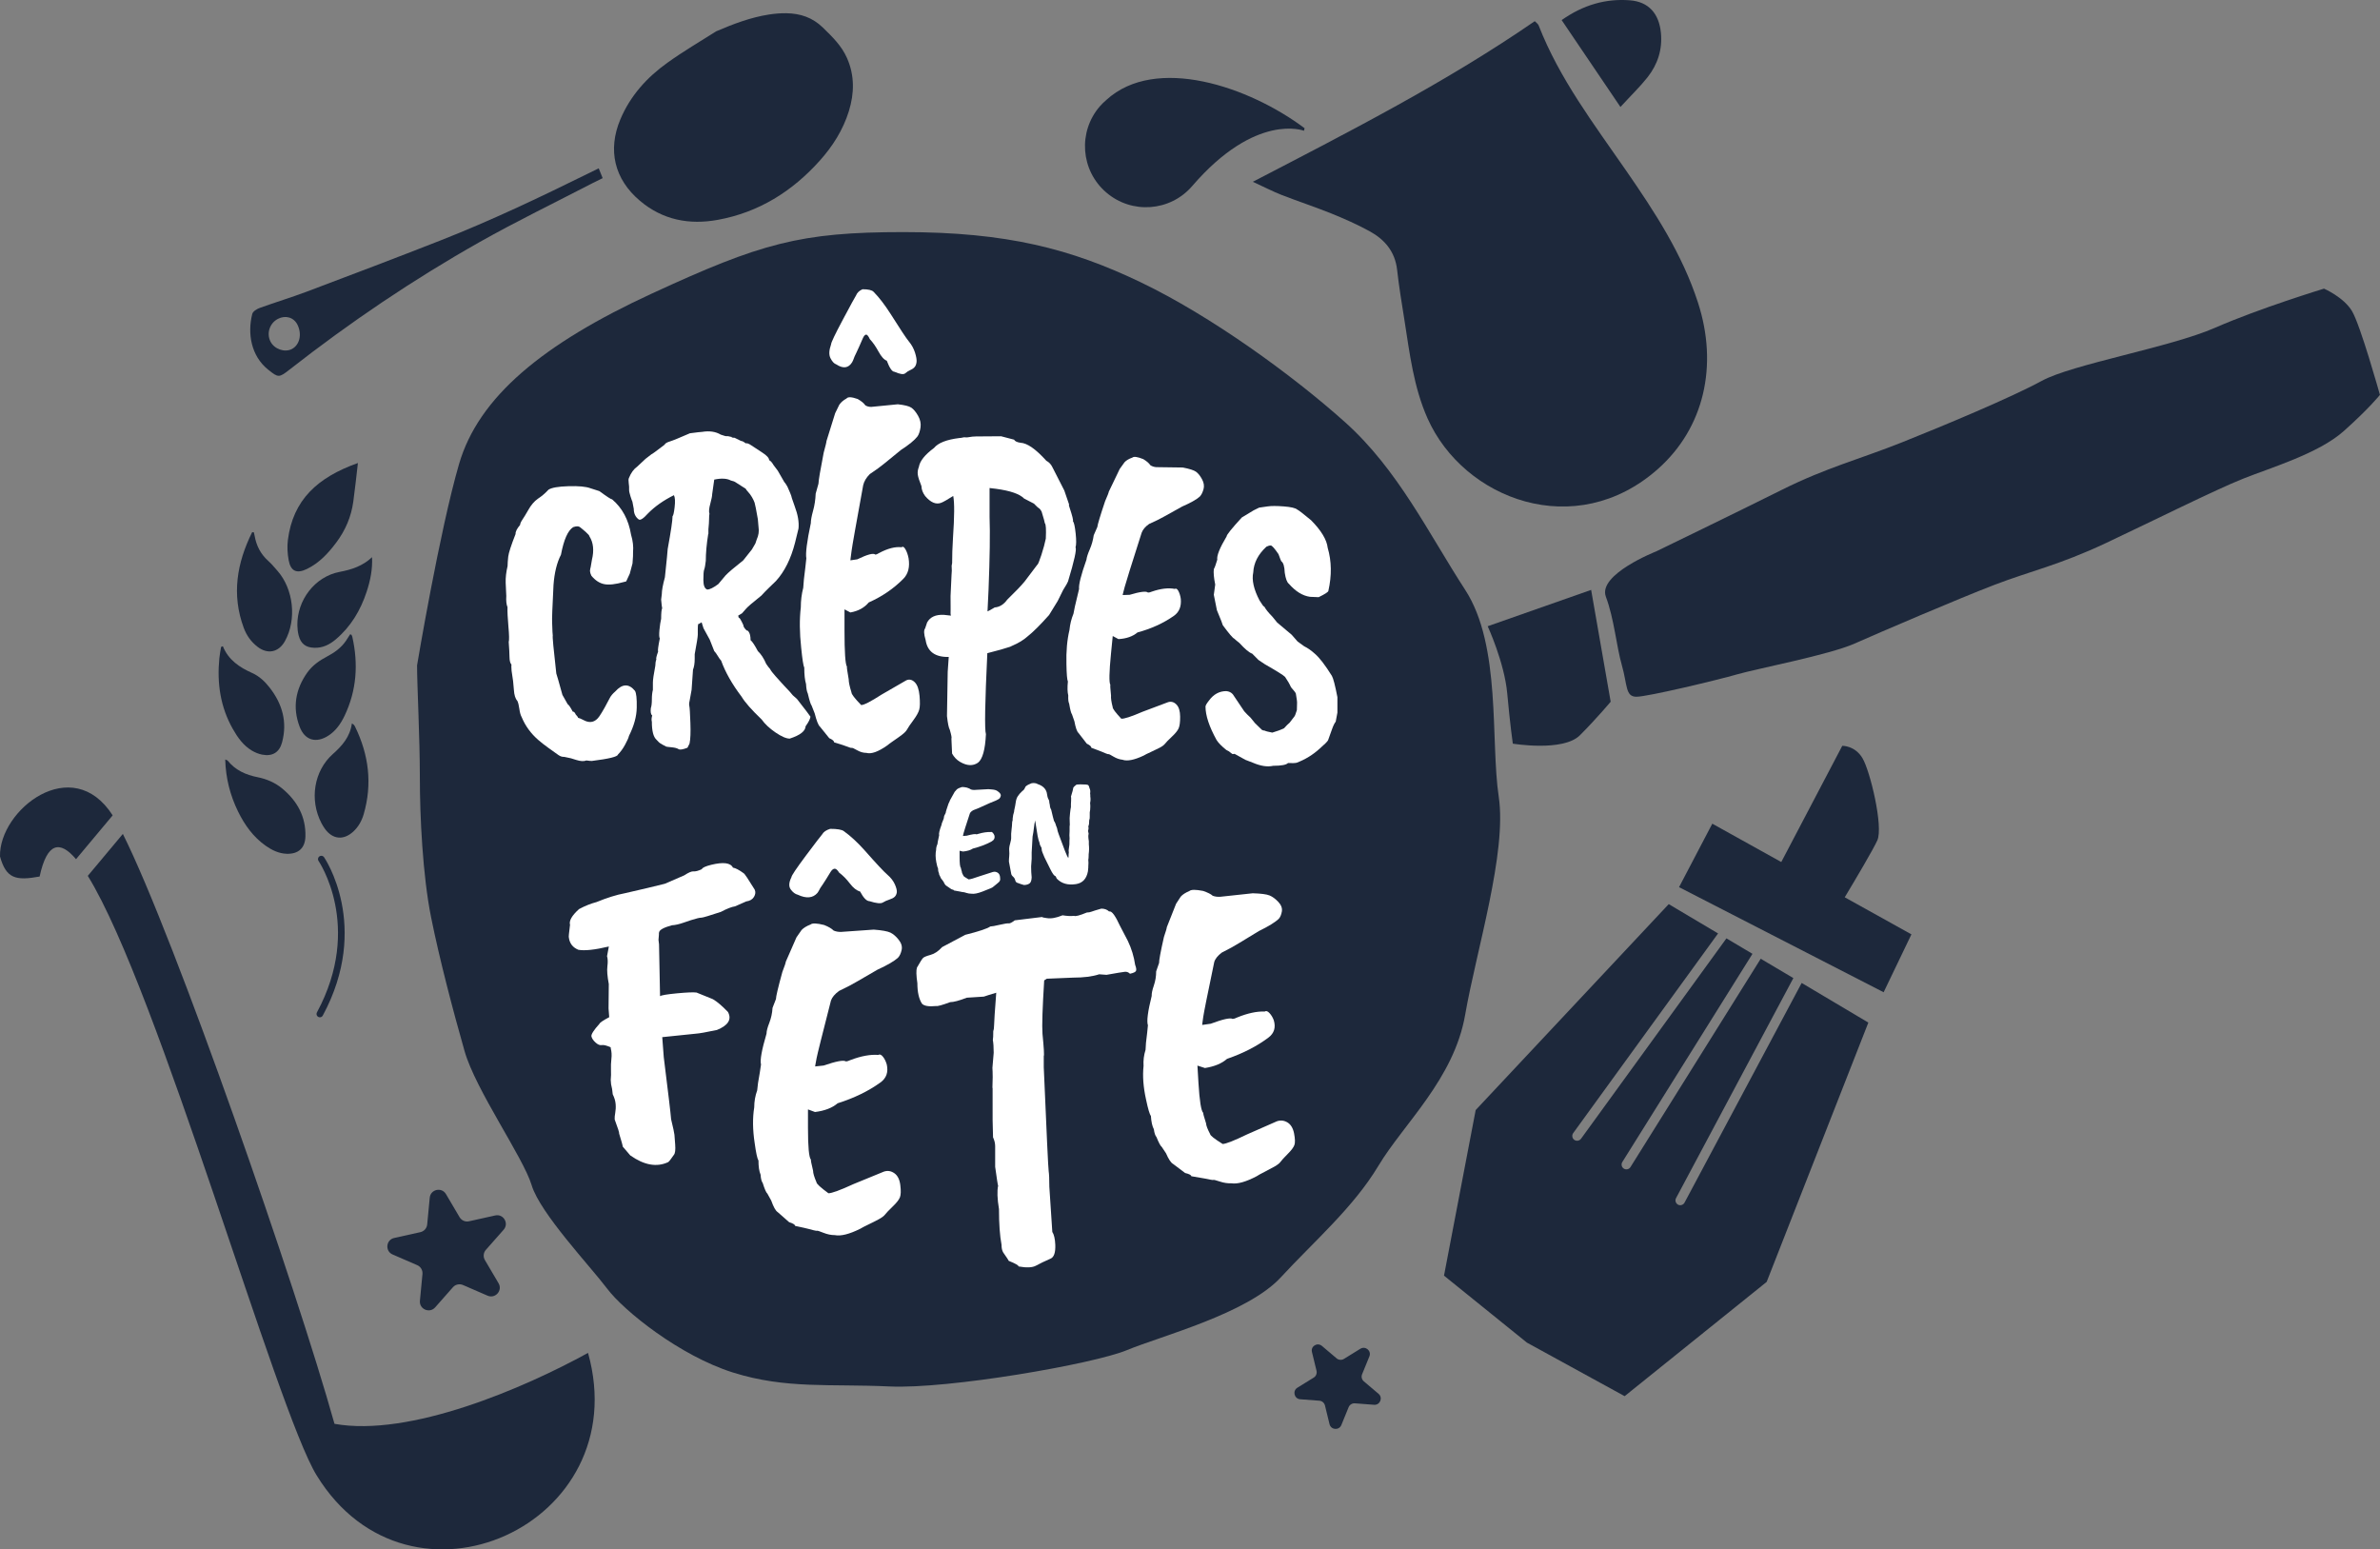
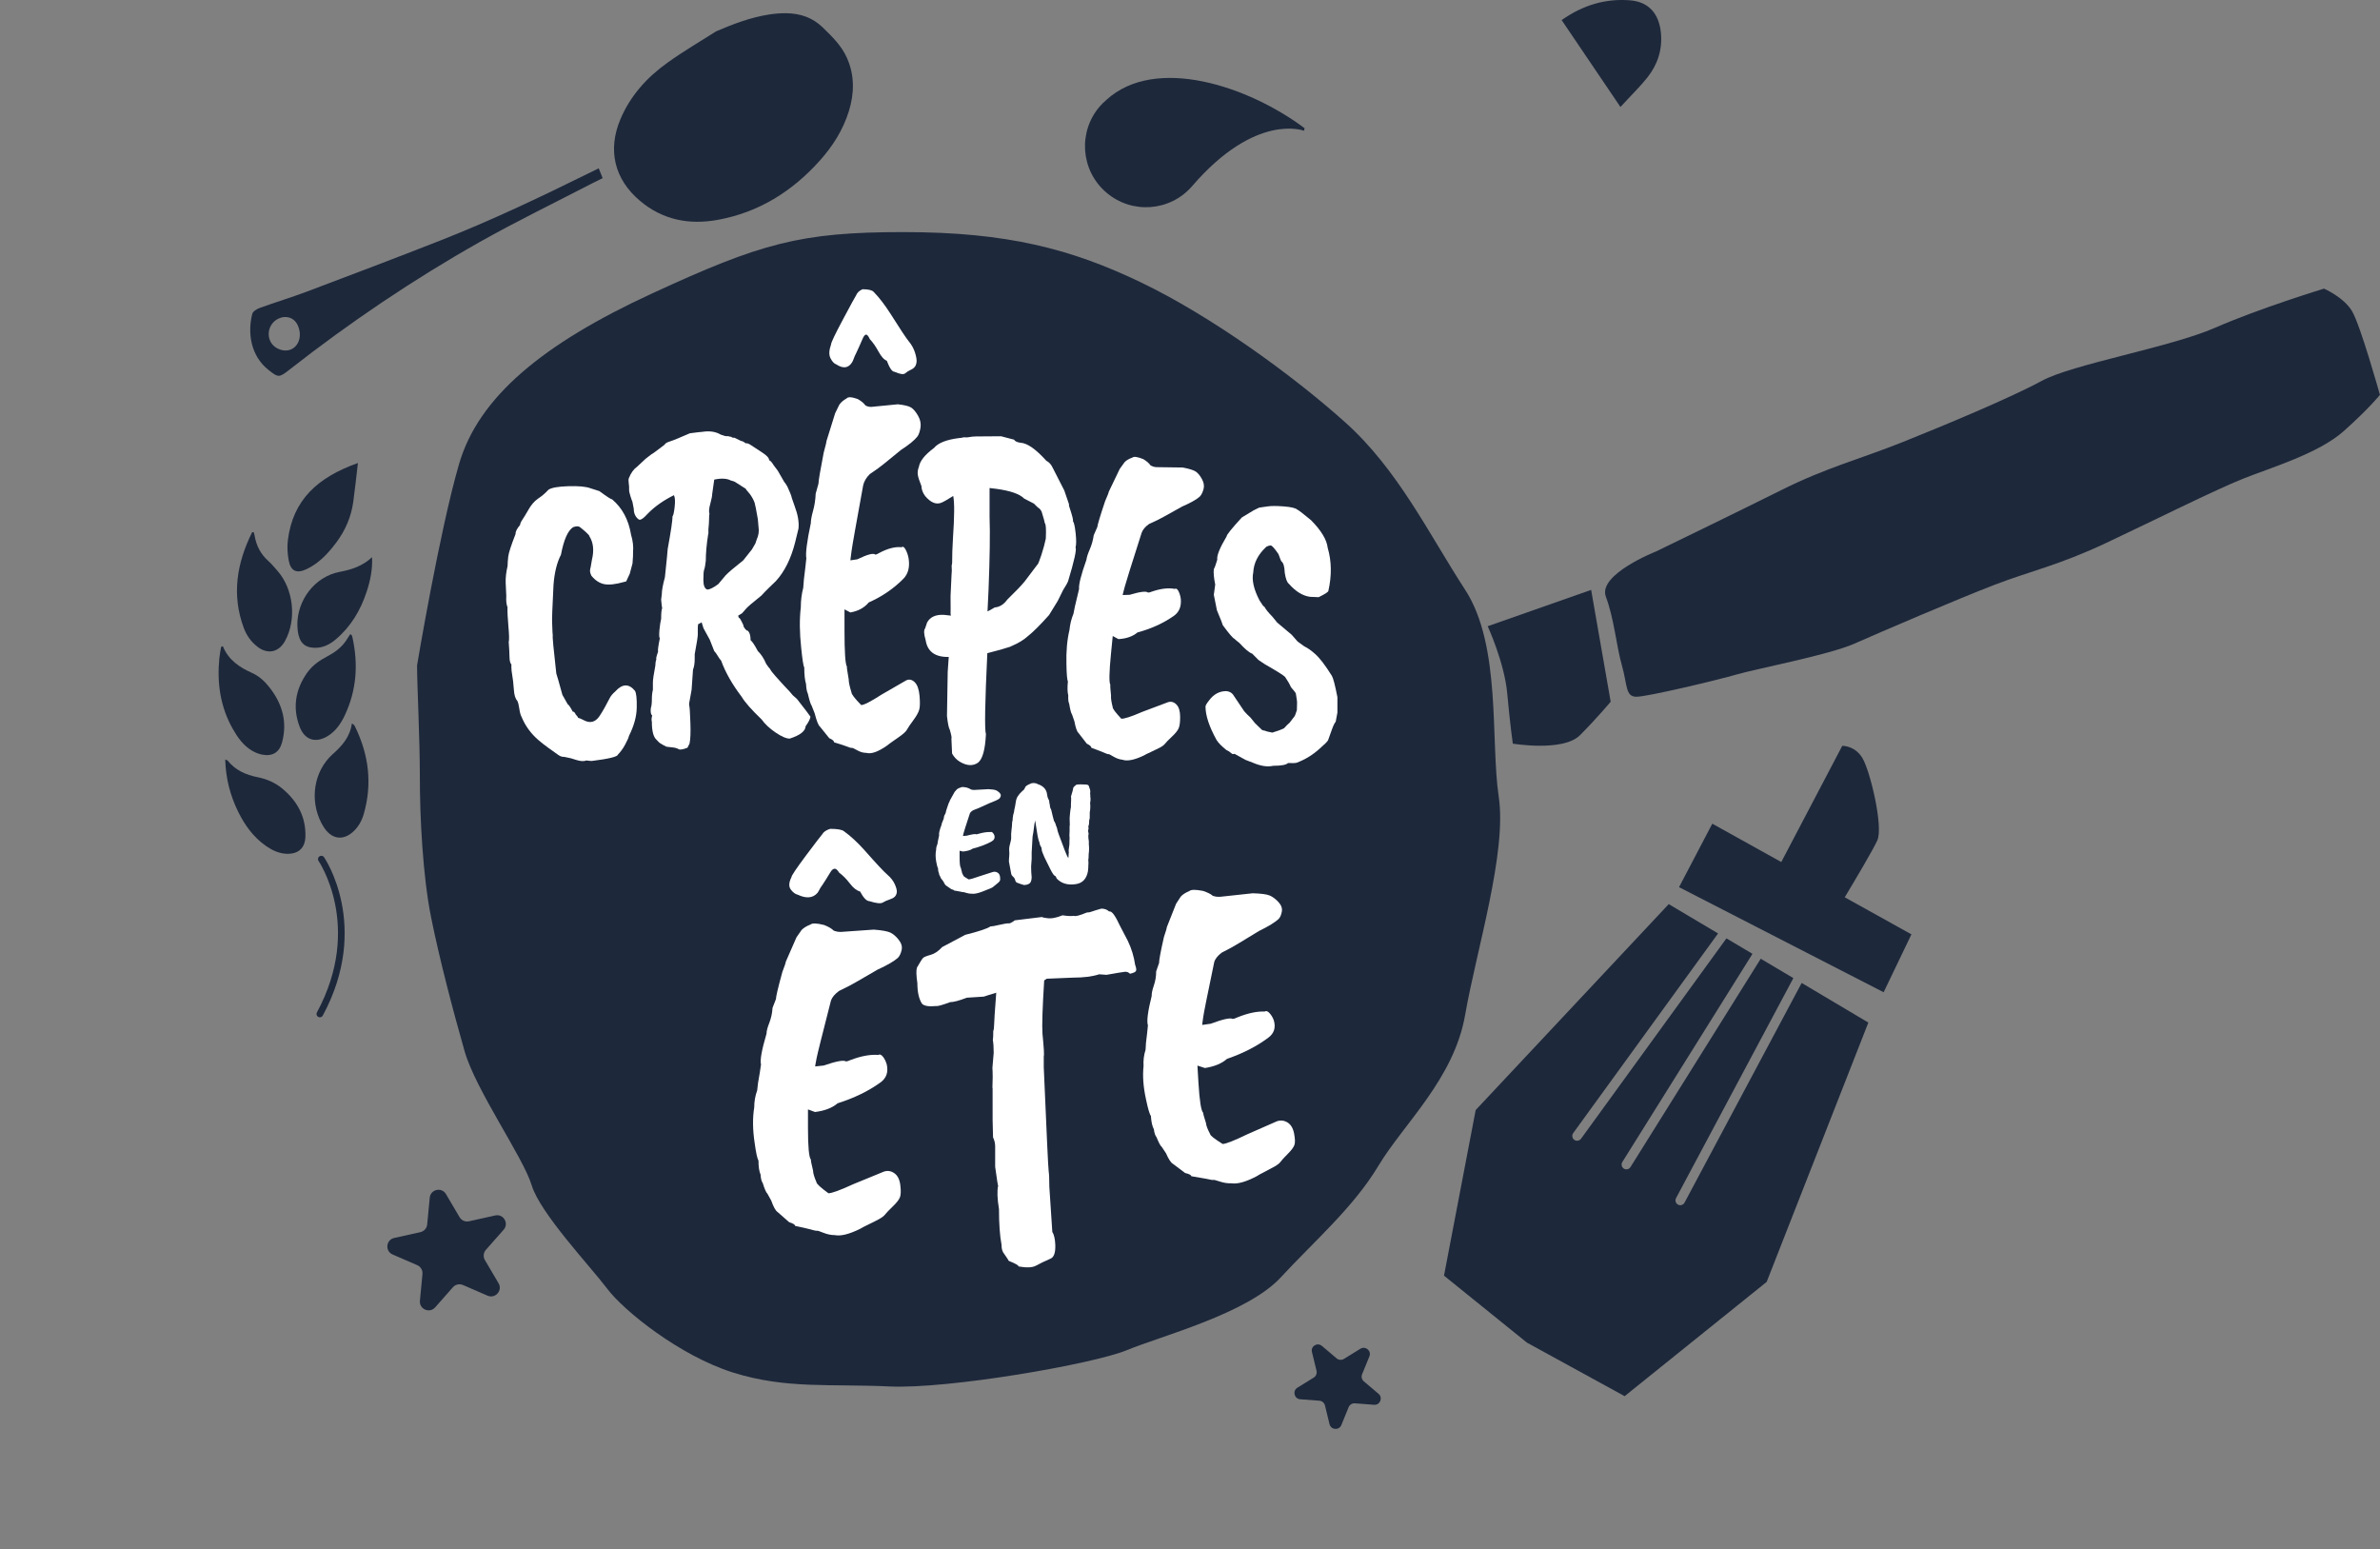
<svg xmlns="http://www.w3.org/2000/svg" version="1.1" id="logo" x="0px" y="0px" viewBox="0 0 392.27 255.35" style="enable-background:new 0 0 392.27 255.35;" xml:space="preserve">
  <rect x="0" y="0" width="392.27" height="255.35" fill="#808080" stroke="none" />
  <style type="text/css">
	.st0{fill:#1D283B;}
	.st1{fill:#FFFFFF;}
	.st2{fill:none;stroke:#1D283B;stroke-width:1.096;stroke-linecap:round;stroke-linejoin:round;stroke-miterlimit:10;}
	.st3{fill-rule:evenodd;clip-rule:evenodd;fill:#1D283B;}
</style>
  <g>
    <g>
      <path class="st0" d="M68.74,109.66c0,3.22,0.46,11.98,0.46,18.43c0,6.45,0.46,16.12,1.84,23.03c1.38,6.91,3.69,15.66,5.53,22.11    s9.67,17.5,11.06,22.11s9.67,13.36,12.44,17.04s11.98,11.06,20.73,13.82s16.12,1.84,25.8,2.3c9.67,0.46,33.63-3.69,39.15-5.99    c5.53-2.3,19.81-5.99,25.34-11.98c5.53-5.99,11.98-11.52,16.12-18.43c4.15-6.91,12.44-14.28,14.28-24.87    c1.84-10.59,6.91-26.72,5.53-35.93c-1.38-9.21,0.46-24.87-5.53-34.09c-5.99-9.21-11.06-19.81-19.81-27.64    c-8.75-7.83-22.11-17.5-33.63-23.03c-11.52-5.53-22.11-8.29-39.15-8.29s-23.49,1.84-41.46,10.13s-28.56,17.04-31.78,28.1    S68.74,109.66,68.74,109.66z" />
      <path class="st0" d="M245.2,103.21c0,0,2.76,5.99,3.22,11.06c0.46,5.07,0.92,8.29,0.92,8.29s8.29,1.38,11.06-1.38    c2.76-2.76,5.07-5.53,5.07-5.53l-3.22-18.43L245.2,103.21z" />
      <path class="st0" d="M272.96,90.88c0,0-9.66,3.79-8.28,7.47c1.38,3.69,1.72,8.09,2.64,11.31c0.92,3.22,0.55,5.17,2.39,5.17    s13.38-2.76,16.6-3.69s15.2-3.22,19.35-5.07c4.15-1.84,17.04-7.37,23.03-9.67s10.59-3.22,18.43-6.91    c7.83-3.69,17.96-8.75,22.57-10.59c4.61-1.84,12.44-4.15,16.58-7.83c4.15-3.69,5.99-5.99,5.99-5.99s-3.22-11.52-4.61-13.82    s-4.61-3.69-4.61-3.69s-10.59,3.22-17.96,6.45s-23.49,5.99-28.56,8.75c-5.07,2.76-16.12,7.37-23.03,10.13s-12.44,4.15-19.81,7.83    S272.96,90.88,272.96,90.88z" />
    </g>
    <g>
      <path class="st0" d="M118.04,5.16c2.85-1.22,5.68-2.3,8.73-2.77c0.94-0.14,1.89-0.23,2.84-0.21c2.29,0.04,4.3,0.69,6.02,2.37    c1.56,1.52,3.09,3,3.98,5.03c1.26,2.87,1.21,5.8,0.3,8.74c-0.96,3.09-2.65,5.76-4.79,8.15c-4.54,5.07-10.06,8.53-16.8,9.76    c-4.7,0.86-9.1,0.04-12.87-3.16c-4.18-3.54-5.33-8.32-3.21-13.38c1.65-3.93,4.41-6.97,7.82-9.39    C112.62,8.46,115.37,6.86,118.04,5.16z" />
      <path class="st0" d="M47.74,60.9c9.92-7.76,20.33-14.81,31.3-21c6.08-3.43,12.38-6.48,18.59-9.7c0.55-0.28,1.11-0.55,1.7-0.84    c-0.24-0.6-0.4-0.99-0.65-1.62c-0.74,0.36-1.25,0.61-1.75,0.86c-7.98,3.94-16.02,7.76-24.31,11.02    c-7.33,2.88-14.7,5.67-22.07,8.45c-2.55,0.96-5.17,1.75-7.74,2.68c-0.48,0.17-1.12,0.57-1.23,0.98c-0.82,3.2-0.21,6.92,2.6,9.18    C45.88,62.28,45.99,62.27,47.74,60.9z M44.57,56.27c-0.67-1.35-0.12-3.01,1.24-3.72c1.26-0.65,2.62-0.24,3.22,0.97    c0.77,1.56,0.37,3.32-0.92,4C46.92,58.14,45.2,57.54,44.57,56.27z" />
    </g>
    <g>
-       <path class="st0" d="M206.49,29.96c16.26-8.44,31.92-16.45,46.47-26.47c0.25,0.26,0.54,0.44,0.64,0.7    c3.44,8.83,9.14,16.29,14.46,23.99c4.69,6.79,9.21,13.69,11.8,21.69c3.37,10.38,1.01,20.67-6.6,27.42    c-13.58,12.05-32.02,5.02-37.97-8.33c-2.29-5.15-2.94-10.66-3.8-16.13c-0.44-2.79-0.91-5.57-1.22-8.37    c-0.34-3.01-2.06-5-4.55-6.36c-2.03-1.11-4.16-2.05-6.3-2.92c-2.71-1.09-5.49-2-8.21-3.06C209.81,31.57,208.49,30.88,206.49,29.96    z" />
      <path class="st0" d="M267.08,17.63c-3.4-5.03-6.48-9.58-9.69-14.32c3.55-2.5,7.25-3.57,11.25-3.26c3.12,0.24,4.8,2.22,5.11,5.35    c0.27,2.75-0.53,5.21-2.2,7.33C270.31,14.3,268.86,15.69,267.08,17.63z" />
    </g>
    <g>
      <path class="st0" d="M307.94,168.53L296.95,162l-19.31,36.21c-0.21,0.38-0.69,0.53-1.07,0.33c-0.38-0.21-0.53-0.69-0.33-1.07    l19.34-36.27l-5.38-3.19l-21.47,34.34c-0.23,0.37-0.72,0.48-1.09,0.25c-0.37-0.23-0.48-0.72-0.25-1.09l21.45-34.31l-4.29-2.55    l-23.97,33.03c-0.26,0.35-0.75,0.43-1.11,0.18c-0.35-0.26-0.43-0.75-0.18-1.11l23.88-32.91l-8.13-4.83l-31.82,33.94l-5.22,27.29    l13.67,11.04l16.1,8.82l23.41-18.83L307.94,168.53z" />
      <path class="st0" d="M304.05,147.88c1.71-2.85,4.66-7.81,5.37-9.38c1.02-2.25-1.19-11.48-2.46-13.57    c-1.27-2.09-3.32-2.01-3.32-2.01l-10.05,19.15l-11.37-6.32l-5.48,10.46l33.72,17.32l4.58-9.54L304.05,147.88z" />
    </g>
    <g>
      <path class="st1" d="M90.41,80.7c0.51-0.33,1.6-0.52,3.28-0.57c1.67-0.05,2.88,0.06,3.63,0.34l1.47,0.47    c1.25,0.92,1.95,1.37,2.1,1.36c1.67,1.41,2.71,3.35,3.12,5.82c0.31,1.03,0.41,1.99,0.33,2.86c0.02,0.29-0.01,0.91-0.09,1.88    l-0.45,1.69l-0.59,1.27c-0.22,0.07-0.36,0.1-0.39,0.1c-1.38,0.39-2.46,0.51-3.24,0.35c-0.78-0.16-1.48-0.62-2.11-1.39    c-0.14-0.28-0.21-0.54-0.23-0.78c0.02-0.24,0.06-0.46,0.12-0.66l0.2-1.17c0.38-1.56,0.24-2.85-0.4-3.86    c-0.01-0.14-0.22-0.39-0.63-0.75c-0.41-0.35-0.72-0.62-0.95-0.79c-0.22-0.17-0.59-0.17-1.11,0.01c-0.87,0.55-1.54,2.06-2.01,4.54    c-0.67,1.3-1.08,2.96-1.23,4.99c-0.19,3.62-0.26,5.66-0.23,6.14l0.06,1.58l0.05,0.64c-0.07,0.1,0.12,2.18,0.58,6.23    c0.06,0.24,0.16,0.56,0.3,0.99c0.15,0.52,0.39,1.36,0.71,2.54l0.86,1.52c0.2,0.13,0.48,0.54,0.84,1.23    c0.19-0.01,0.35,0.14,0.49,0.47c0.29,0.31,0.42,0.5,0.38,0.55c0.19,0.03,0.49,0.16,0.89,0.37c1.07,0.59,1.95,0.38,2.64-0.63    c0.24-0.35,0.54-0.84,0.89-1.47c0.35-0.63,0.62-1.13,0.8-1.5c0.18-0.37,0.49-0.74,0.92-1.11c1.16-1.29,2.25-1.32,3.25-0.1    c0.22,0.37,0.32,1.29,0.29,2.75c-0.02,1.47-0.45,3.02-1.28,4.67c-0.06,0.29-0.27,0.78-0.64,1.45c-0.37,0.68-0.77,1.22-1.19,1.64    c-0.05,0.34-1.47,0.69-4.27,1.04c-0.15,0.01-0.46-0.01-0.92-0.08c-0.41,0.17-0.97,0.14-1.69-0.09c-0.72-0.23-1.12-0.35-1.2-0.34    l-0.76-0.16c-0.3,0.02-0.62-0.07-0.94-0.29c-0.32-0.22-0.86-0.6-1.6-1.14c-0.75-0.54-1.32-0.99-1.73-1.35    c-1.22-1.06-2.14-2.31-2.74-3.76c-0.18-0.32-0.31-0.78-0.39-1.38c-0.08-0.59-0.19-1.03-0.33-1.31c-0.33-0.36-0.52-0.97-0.57-1.83    c-0.05-0.86-0.17-1.91-0.38-3.14c-0.04-0.57-0.05-0.91-0.02-1.01c-0.21-0.22-0.31-0.64-0.32-1.24c-0.01-0.6-0.05-1.42-0.13-2.48    c0.09-0.3,0.08-1.15-0.05-2.55c-0.12-1.41-0.18-2.47-0.15-3.19c-0.18-0.42-0.25-1.04-0.2-1.86l-0.1-2.15    c-0.03-0.86,0.08-1.78,0.31-2.76c0.01-0.43,0.04-0.95,0.11-1.56c0.07-0.61,0.47-1.85,1.21-3.73c-0.03-0.38,0.22-0.88,0.75-1.5    c-0.01-0.19,0.12-0.49,0.39-0.89c0.27-0.4,0.58-0.91,0.92-1.51c0.47-0.85,1.01-1.49,1.63-1.92C89.31,81.77,89.88,81.27,90.41,80.7    z" />
      <path class="st1" d="M115.64,102.56c-0.3,0.2-0.49,0.3-0.57,0.3c-0.04,0.15-0.06,0.43-0.06,0.83v0.9c0,0.35-0.17,1.43-0.51,3.23    v0.75c0,0.75-0.1,1.35-0.28,1.8l-0.23,3.31l-0.34,1.88c-0.08,0.3-0.09,0.58-0.03,0.83c0.06,0.25,0.11,1.16,0.17,2.74    c0.06,1.58,0.01,2.72-0.14,3.42l-0.34,0.68c-0.76,0.3-1.26,0.38-1.48,0.23c-0.23-0.15-0.61-0.25-1.14-0.3    c-0.53-0.05-0.83-0.09-0.88-0.11c-0.06-0.03-0.25-0.13-0.57-0.3c-0.32-0.18-0.53-0.31-0.63-0.41c-0.1-0.1-0.24-0.25-0.43-0.45    c-0.49-0.45-0.74-1.43-0.74-2.93c-0.08-0.3-0.06-0.65,0.06-1.05c-0.23-0.15-0.3-0.55-0.23-1.2c0.11-0.3,0.17-0.78,0.17-1.43    c0-0.65,0.06-1.18,0.17-1.58v-1.2c0-0.45,0.13-1.38,0.4-2.78c0-0.4,0.06-0.75,0.17-1.05c-0.08-0.1,0.02-0.53,0.29-1.28    c-0.08-0.15,0.02-0.88,0.28-2.18c-0.11-0.15-0.13-0.61-0.06-1.39c0.08-0.78,0.17-1.39,0.28-1.84c0-0.95,0.06-1.53,0.17-1.73    c-0.04-0.15-0.1-0.63-0.17-1.43l0.11-0.9c0-0.6,0.17-1.53,0.51-2.78c0.3-2.86,0.46-4.41,0.46-4.66c0.53-2.91,0.8-4.71,0.8-5.41    c0.11-0.05,0.23-0.54,0.34-1.47c0.11-0.93,0.08-1.59-0.11-1.99c-1.71,0.85-3.14,1.85-4.28,3.01c-0.76,0.85-1.27,1.18-1.54,0.98    c-0.53-0.4-0.8-0.98-0.8-1.73l-0.23-1.2c-0.04-0.05-0.14-0.34-0.31-0.86c-0.17-0.53-0.25-0.91-0.23-1.16    c0.02-0.25,0-0.59-0.06-1.01c-0.06-0.42-0.05-0.71,0.03-0.86c0.34-0.85,0.8-1.48,1.37-1.88l1.37-1.28l0.97-0.75    c0.08,0,0.8-0.53,2.17-1.58c0.08-0.2,0.36-0.38,0.86-0.53c0.49-0.15,1.6-0.6,3.31-1.35c1.14-0.15,1.81-0.23,2-0.23    c1.22-0.2,2.24-0.05,3.08,0.45c0.57,0.2,0.9,0.29,1,0.26c0.09-0.02,0.23-0.01,0.4,0.04c0.17,0.05,0.29,0.07,0.37,0.07    c0,0.1,0.17,0.15,0.51,0.15l1.08,0.53c0.19,0,0.44,0.13,0.74,0.38c0.23-0.05,0.54,0.06,0.94,0.34c0.4,0.28,0.99,0.66,1.77,1.16    c0.78,0.5,1.17,0.93,1.17,1.28c0.23,0.1,0.48,0.38,0.74,0.83l0.68,0.9l1.08,1.88c0.08,0.05,0.25,0.3,0.51,0.75    c0.38,0.85,0.59,1.35,0.63,1.5c0.04,0.15,0.08,0.29,0.11,0.41c0.04,0.13,0.19,0.56,0.46,1.32c0.53,1.4,0.74,2.63,0.63,3.68    c0,0.05-0.19,0.83-0.57,2.33c-0.68,2.66-1.73,4.76-3.14,6.31c-0.3,0.3-0.7,0.69-1.2,1.16c-0.49,0.48-0.89,0.89-1.2,1.24    c-1.45,1.15-2.29,1.88-2.54,2.18c-0.25,0.3-0.47,0.55-0.66,0.75l-0.63,0.38l0.11,0.45c0-0.2,0.1-0.11,0.31,0.26    c0.21,0.38,0.35,0.66,0.43,0.86c0,0.25,0.19,0.55,0.57,0.9c0.08-0.05,0.17,0,0.28,0.15c0.23,0.3,0.34,0.78,0.34,1.43    c0.27,0.2,0.67,0.8,1.2,1.8c0.53,0.5,0.99,1.2,1.37,2.1c0.27,0.4,0.48,0.68,0.63,0.83c0.15,0.3,0.46,0.7,0.91,1.2    c0.46,0.5,0.76,0.84,0.91,1.01c0.15,0.18,0.32,0.36,0.51,0.56c0.68,0.7,1.16,1.23,1.43,1.58l0.68,0.6    c1.41,1.8,2.15,2.78,2.23,2.93c-0.04,0.35-0.3,0.88-0.8,1.58c-0.04,0.8-0.91,1.48-2.62,2.03c-0.57,0-1.35-0.34-2.34-1.01    c-0.99-0.68-1.75-1.39-2.28-2.14c-1.67-1.6-2.78-2.86-3.31-3.76c-1.56-2.05-2.68-4.03-3.37-5.94c-0.15-0.15-0.33-0.4-0.54-0.75    c-0.21-0.35-0.41-0.63-0.6-0.83l-0.74-1.88l-1.03-1.88L115.64,102.56z M116.73,87.99c-0.27,1.7-0.4,3.18-0.4,4.43    c-0.08,0.7-0.16,1.18-0.26,1.43c-0.1,0.25-0.14,0.83-0.14,1.73c0,0.9,0.21,1.43,0.63,1.58c0.42,0,1.03-0.3,1.83-0.9l1.2-1.43    c0.42-0.45,1.39-1.28,2.91-2.48l1.43-1.8l0.57-0.98l0.23-0.68c0.3-0.65,0.4-1.33,0.29-2.03l-0.11-1.28    c-0.27-1.55-0.45-2.47-0.54-2.74c-0.1-0.28-0.24-0.58-0.43-0.9c-0.19-0.33-0.4-0.61-0.63-0.86c-0.23-0.25-0.36-0.42-0.4-0.53    l-1.77-1.13c-0.04-0.05-0.27-0.12-0.68-0.23c-0.65-0.35-1.56-0.4-2.74-0.15l-0.34,2.4c0,0.3-0.11,0.83-0.31,1.58    c-0.21,0.75-0.26,1.3-0.14,1.65c-0.04,0.15-0.06,0.44-0.06,0.86c0,0.43-0.04,0.99-0.11,1.69V87.99z" />
      <path class="st1" d="M139.19,100.43v3.46c0,3.58,0.13,5.57,0.4,5.98c-0.04,0.06,0.06,0.75,0.29,2.08c0,0.46,0.15,1.18,0.46,2.17    c0,0.29,0.53,0.98,1.6,2.08c0.46,0,1.58-0.58,3.37-1.73l4.05-2.34c0.49-0.23,0.96-0.13,1.4,0.3c0.44,0.43,0.7,1.18,0.8,2.25    c0.09,1.07,0.08,1.83-0.06,2.3c-0.13,0.46-0.46,1.04-0.97,1.73c-0.51,0.69-0.85,1.18-1,1.47c-0.15,0.29-0.44,0.59-0.86,0.91    c-0.42,0.32-0.88,0.65-1.4,1c-0.51,0.35-0.87,0.61-1.06,0.78c-1.48,1.04-2.62,1.44-3.42,1.21c-0.49,0-1-0.14-1.51-0.43    c-0.51-0.29-0.8-0.42-0.86-0.39c-0.06,0.03-0.21,0-0.46-0.09c-0.25-0.09-0.49-0.17-0.71-0.26c-0.23-0.09-0.82-0.27-1.77-0.56    c0-0.23-0.27-0.46-0.8-0.69l-1.54-1.91c-0.27-0.23-0.55-0.95-0.86-2.17l-0.51-1.3c-0.15-0.17-0.36-0.84-0.63-1.99    c-0.15-0.29-0.25-0.81-0.29-1.56c-0.19-0.64-0.29-1.53-0.29-2.69c-0.15-0.29-0.32-1.39-0.51-3.29c-0.27-2.48-0.29-4.71-0.06-6.67    c0-1.1,0.13-2.17,0.4-3.21c0.04-0.46,0.08-0.92,0.11-1.39c0.19-1.5,0.32-2.66,0.4-3.46c-0.15-0.81,0.09-2.74,0.74-5.8    c0-0.46,0.12-1.14,0.37-2.04c0.25-0.89,0.39-1.83,0.43-2.82l0.46-1.65c0-0.46,0.29-2.17,0.86-5.11c0.3-1.1,0.46-1.73,0.46-1.91    l1.43-4.59l0.68-1.39c0.27-0.4,0.67-0.75,1.2-1.04c0.23-0.29,0.84-0.26,1.83,0.09c0.61,0.35,1.03,0.69,1.26,1.04    c0.27,0.17,0.59,0.26,0.97,0.26l4.39-0.43c1.1,0.12,1.84,0.3,2.23,0.56c0.38,0.26,0.75,0.71,1.11,1.34    c0.36,0.64,0.49,1.27,0.4,1.91c-0.1,0.64-0.26,1.13-0.49,1.47c-0.49,0.64-1.41,1.39-2.74,2.25c-2.32,1.91-3.58,2.92-3.77,3.03    l-1.37,0.95c-0.57,0.58-0.93,1.18-1.08,1.82c-1.18,6.47-1.82,10.06-1.91,10.79c-0.1,0.72-0.15,1.16-0.17,1.3    c-0.02,0.14-0.03,0.25-0.03,0.3l1.14-0.17c1.67-0.81,2.66-1.07,2.97-0.78c0.15,0,0.36-0.09,0.63-0.26    c1.41-0.75,2.64-1.07,3.71-0.95c0.19-0.17,0.4-0.06,0.63,0.35c0.23,0.4,0.4,0.9,0.51,1.47c0.23,1.44-0.06,2.57-0.86,3.38    c-1.6,1.62-3.5,2.92-5.71,3.9c-0.72,0.87-1.73,1.42-3.02,1.65L139.19,100.43z M142.16,47.67c0.95,0,1.56,0.14,1.83,0.43    c0.91,0.92,1.84,2.14,2.8,3.64c1.56,2.48,2.57,4,3.02,4.55c0.46,0.55,0.79,1.16,1,1.82c0.21,0.66,0.29,1.17,0.26,1.52    c-0.04,0.35-0.13,0.62-0.29,0.82c-0.15,0.2-0.39,0.38-0.71,0.52c-0.32,0.14-0.62,0.33-0.88,0.56c-0.27,0.23-0.86,0.14-1.77-0.26    c-0.38,0-0.8-0.61-1.26-1.82c-0.46-0.17-0.91-0.68-1.37-1.52c-0.46-0.84-0.93-1.52-1.43-2.04c-0.23-0.52-0.44-0.76-0.63-0.74    c-0.19,0.03-0.37,0.25-0.54,0.65c-0.17,0.4-0.36,0.84-0.57,1.3c-0.21,0.46-0.36,0.79-0.46,1c-0.1,0.2-0.2,0.42-0.31,0.65    c-0.19,0.52-0.32,0.84-0.4,0.95c-0.61,0.98-1.48,1.1-2.62,0.35c-0.34-0.11-0.66-0.45-0.94-1c-0.29-0.55-0.26-1.31,0.09-2.3    c0-0.29,0.65-1.65,1.94-4.07c1.29-2.43,2.02-3.75,2.17-3.98C141.26,48.25,141.63,47.9,142.16,47.67z" />
      <path class="st1" d="M162.73,107.65c-0.39,8.17-0.47,12.62-0.23,13.35c-0.12,2.55-0.56,4.12-1.31,4.7    c-0.83,0.57-1.82,0.53-2.96-0.14c-0.56-0.33-0.99-0.79-1.31-1.37l-0.11-2.46c0.08-0.1-0.01-0.59-0.27-1.47    c-0.18-0.32-0.33-1.06-0.46-2.25l0.12-7.29l0.17-2.45c-2.25,0.05-3.52-0.88-3.81-2.79c-0.3-0.99-0.32-1.63-0.08-1.92l0.33-0.98    c0.5-0.9,1.41-1.31,2.74-1.25l1.19,0.13c-0.07-0.11-0.09-0.47-0.06-1.08l-0.01-2.15l0.16-3.45c0.06-0.46,0.06-0.97,0.02-1.53    l0.08-0.46l0.03-1.92l0.11-2.22c0.24-3.52,0.26-5.82,0.04-6.91c-0.98,0.62-1.65,1-2,1.13c-0.85,0.32-1.73-0.06-2.63-1.12    c-0.39-0.53-0.6-1.08-0.61-1.64c-0.34-0.83-0.54-1.46-0.6-1.87c-0.06-0.41,0-0.84,0.18-1.3c0.16-0.96,0.99-2,2.49-3.11    c0.69-0.84,2.08-1.38,4.19-1.64c0.11,0.01,0.36-0.03,0.75-0.12l0.51,0.02c0.69-0.12,1.19-0.17,1.49-0.16L165,71.9l2.14,0.56    c0.14,0.26,0.49,0.43,1.06,0.51c1.1,0.05,2.52,1.04,4.26,2.97c0.45,0.23,0.79,0.6,1.03,1.12l1.93,3.78c0.43,1.3,0.7,2.08,0.8,2.34    c-0.08,0-0.05,0.18,0.09,0.54c0.43,1.3,0.61,2.02,0.53,2.17c0.18,0.21,0.33,0.89,0.45,2.02c0.12,1.13,0.11,1.9-0.02,2.3    c0.21,0.32-0.2,2.19-1.24,5.62c-0.05,0.15-0.31,0.63-0.81,1.42l-0.89,1.8l-1.42,2.31c-1.49,1.67-2.67,2.84-3.54,3.52    c-0.64,0.58-1.5,1.11-2.59,1.57c-0.08,0.05-0.18,0.09-0.29,0.14C165.68,106.87,164.43,107.22,162.73,107.65z M163.95,100.11    c0.8-0.06,1.49-0.49,2.06-1.28c1.36-1.32,2.32-2.32,2.88-3.01l2.07-2.74c0.12-0.04,0.34-0.58,0.68-1.62    c0.33-1.03,0.58-1.93,0.73-2.69c0.07-1.53,0.02-2.38-0.16-2.54c0-0.1-0.17-0.75-0.54-1.94l-0.27-0.4    c-0.26-0.17-0.59-0.46-0.99-0.89l-1.62-0.84c-0.73-0.75-2.26-1.28-4.61-1.6c-0.64-0.08-1-0.12-1.08-0.13l0,4.76    c0.1,2.67,0.04,6.68-0.17,12.05l-0.17,3.52C162.93,100.7,163.32,100.49,163.95,100.11z" />
      <path class="st1" d="M183.4,104.82l-0.29,2.94c-0.3,3.03-0.33,4.74-0.1,5.1c-0.04,0.05-0.01,0.64,0.11,1.79    c-0.04,0.39,0.05,1.02,0.27,1.88c-0.02,0.25,0.45,0.88,1.42,1.92c0.45,0.04,1.62-0.33,3.49-1.14l4.23-1.59    c0.51-0.15,0.97-0.02,1.37,0.39c0.4,0.41,0.6,1.07,0.61,1.99c0.01,0.92-0.08,1.56-0.25,1.94c-0.17,0.38-0.54,0.84-1.11,1.37    s-0.94,0.92-1.12,1.15c-0.18,0.23-0.48,0.46-0.93,0.69c-0.44,0.23-0.93,0.46-1.47,0.71c-0.54,0.24-0.91,0.43-1.12,0.56    c-1.56,0.74-2.73,0.97-3.51,0.69c-0.49-0.05-0.98-0.22-1.47-0.51c-0.49-0.3-0.76-0.43-0.82-0.41c-0.06,0.02-0.21-0.02-0.45-0.12    c-0.24-0.1-0.47-0.19-0.69-0.29c-0.22-0.1-0.79-0.31-1.71-0.65c0.02-0.2-0.23-0.42-0.74-0.67l-1.37-1.77    c-0.25-0.22-0.47-0.86-0.67-1.92l-0.4-1.15c-0.14-0.16-0.29-0.74-0.46-1.75c-0.13-0.26-0.18-0.71-0.15-1.35    c-0.14-0.56-0.16-1.32-0.06-2.3c-0.13-0.26-0.21-1.21-0.24-2.84c-0.06-2.13,0.11-4.02,0.5-5.66c0.09-0.93,0.31-1.82,0.66-2.68    c0.08-0.39,0.15-0.77,0.23-1.16c0.31-1.25,0.54-2.22,0.69-2.9c-0.08-0.7,0.32-2.31,1.22-4.84c0.04-0.39,0.22-0.95,0.54-1.69    c0.32-0.73,0.54-1.51,0.66-2.34l0.59-1.35c0.04-0.39,0.46-1.81,1.28-4.25c0.39-0.9,0.6-1.42,0.61-1.57l1.8-3.75l0.8-1.11    c0.3-0.32,0.73-0.57,1.28-0.76c0.25-0.22,0.85-0.14,1.81,0.25c0.58,0.35,0.96,0.69,1.16,1c0.25,0.17,0.56,0.28,0.94,0.32    l4.41,0.06c1.09,0.21,1.81,0.44,2.17,0.69c0.36,0.26,0.69,0.67,1,1.25c0.31,0.57,0.39,1.12,0.24,1.65    c-0.15,0.53-0.35,0.93-0.61,1.2c-0.55,0.49-1.52,1.04-2.91,1.64c-2.47,1.39-3.8,2.12-4,2.2l-1.44,0.67    c-0.62,0.43-1.03,0.91-1.23,1.44c-1.71,5.36-2.65,8.35-2.8,8.95c-0.16,0.6-0.25,0.96-0.28,1.08c-0.03,0.12-0.05,0.21-0.05,0.25    l1.15-0.04c1.73-0.52,2.74-0.64,3.02-0.37c0.15,0.01,0.37-0.04,0.65-0.16c1.46-0.5,2.72-0.65,3.77-0.44    c0.2-0.13,0.4-0.01,0.6,0.35c0.19,0.37,0.32,0.8,0.39,1.3c0.11,1.25-0.27,2.17-1.13,2.78c-1.72,1.21-3.73,2.13-6,2.74    c-0.79,0.66-1.84,1.03-3.15,1.1L183.4,104.82z" />
      <path class="st1" d="M212.29,125.75c-0.27,0.3-1.08,0.46-2.45,0.46c-0.95,0.22-2.07,0.04-3.37-0.52l-1.2-0.46l-1.77-0.98    c-0.15,0-0.25,0.01-0.29,0.03c-0.04,0.02-0.13-0.03-0.29-0.16c-0.23-0.22-0.49-0.39-0.8-0.52c-0.76-0.61-1.29-1.15-1.6-1.63    c-1.22-2.21-1.83-4.05-1.83-5.53c0-0.17,0.19-0.5,0.57-0.98c0.76-1.04,1.71-1.56,2.85-1.56c0.46,0.04,0.82,0.22,1.08,0.52    l1.88,2.8c0.3,0.35,0.65,0.69,1.03,1.04l0.74,0.91l1.14,1.11c0.15,0.09,0.3,0.13,0.46,0.13c0.15,0.09,0.57,0.2,1.26,0.33    c0.76-0.22,1.41-0.46,1.94-0.72c0.34-0.39,0.65-0.69,0.91-0.91l0.8-1.04c0.08-0.09,0.21-0.43,0.4-1.04c0-0.56,0.01-0.94,0.03-1.14    c0.02-0.19-0.05-0.73-0.2-1.59c-0.04-0.13-0.3-0.48-0.8-1.04c-0.23-0.52-0.55-1.08-0.97-1.69c-0.23-0.26-1.33-0.95-3.31-2.08    l-1.08-0.72l-1.03-1.04c-0.5-0.17-1.2-0.76-2.11-1.76c-0.38-0.3-0.67-0.54-0.86-0.72c-0.23-0.09-0.86-0.82-1.88-2.21    c0-0.09-0.32-0.91-0.97-2.47l-0.51-2.54l0.23-1.69c-0.23-1.13-0.3-1.97-0.23-2.54c0.15-0.26,0.34-0.78,0.57-1.56    c-0.11-0.65,0.4-1.93,1.54-3.84c0-0.26,0.84-1.3,2.51-3.12l1.94-1.17l0.91-0.45c0.34-0.04,0.81-0.11,1.4-0.2    c0.59-0.09,1.47-0.09,2.65,0c1.18,0.09,1.92,0.26,2.23,0.52c0.27,0.13,1.03,0.72,2.28,1.76c1.67,1.69,2.59,3.21,2.74,4.55    c0.65,2.21,0.68,4.57,0.11,7.09c0,0.17-0.53,0.52-1.6,1.04l-1.43-0.06c-1.22-0.17-2.38-0.89-3.48-2.15    c-0.3-0.22-0.53-0.82-0.68-1.82c-0.04-1.04-0.23-1.67-0.57-1.89c-0.04-0.04-0.19-0.43-0.46-1.17c-0.65-0.95-1.07-1.43-1.28-1.43    c-0.21,0-0.45,0.07-0.71,0.2c-1.37,1.26-2.09,2.67-2.17,4.23c-0.27,1.26,0.08,2.8,1.03,4.62c0.42,0.69,0.68,1.04,0.8,1.04    c0.23,0.43,0.67,0.98,1.31,1.63l0.8,0.98l2.4,2.02l0.97,1.11l1.08,0.78c0.61,0.3,1.2,0.72,1.77,1.24c0.76,0.65,1.69,1.86,2.8,3.64    c0.23,0.39,0.53,1.56,0.91,3.51v2.54l-0.28,1.5c-0.19,0.22-0.4,0.65-0.63,1.3c0,0.04-0.21,0.63-0.63,1.76    c-0.11,0.22-0.57,0.67-1.37,1.37c-1.14,1.04-2.42,1.82-3.82,2.34C213.41,125.77,212.94,125.79,212.29,125.75z" />
-       <path class="st1" d="M108.62,155.62l0.17,8.56c0.22-0.16,1.15-0.31,2.78-0.47c1.63-0.15,2.71-0.2,3.23-0.13l2.69,1.09    c0.69,0.4,1.52,1.1,2.49,2.11c0.66,1.22,0.05,2.21-1.82,2.97c-1.8,0.38-2.96,0.58-3.48,0.61l-5.53,0.57l0.25,3.3    c0.73,5.87,1.14,9.28,1.21,10.23c0.34,1.42,0.53,2.28,0.55,2.56l0.12,1.58c0.07,0.91,0,1.49-0.22,1.74    c-0.51,0.75-0.83,1.15-0.96,1.2c-1.86,0.86-3.94,0.49-6.22-1.12l-1.24-1.45c-0.01-0.19-0.21-0.9-0.59-2.13    c0.04-0.15-0.21-0.92-0.74-2.34c-0.02-0.29,0.01-0.65,0.09-1.08c0.08-0.44,0.11-0.92,0.07-1.44c-0.04-0.53-0.2-1.07-0.48-1.63    c-0.05-0.62-0.14-1.17-0.27-1.64l-0.06-0.72c0.05-0.53,0.07-1.09,0.04-1.69c-0.02-0.6,0-1.2,0.07-1.8c0.07-0.6,0.04-1.17-0.1-1.69    l-0.02-0.21c-0.68-0.3-1.17-0.42-1.47-0.36c-0.3,0.06-0.64-0.08-1.02-0.42c-0.38-0.34-0.6-0.68-0.68-1.01    c-0.07-0.33,0.37-1.03,1.32-2.08c0.08-0.2,0.61-0.56,1.61-1.09l-0.11-1.43l0.04-4.03c-0.24-1.28-0.32-2.26-0.23-2.94    c0.09-0.68,0.07-1.23-0.06-1.65l0.3-1.6c-2.31,0.55-3.99,0.73-5.03,0.54c-0.92-0.38-1.44-1.05-1.56-2.01    c-0.05-0.04,0.01-0.74,0.19-2.1c-0.19-0.66,0.3-1.53,1.49-2.6c0.99-0.53,1.95-0.91,2.87-1.15c1.73-0.71,3.29-1.2,4.68-1.46    c2.73-0.62,4.92-1.14,6.58-1.56l3.21-1.39c0.71-0.47,1.23-0.69,1.54-0.65c0.31,0.03,0.76-0.09,1.35-0.36    c0.07-0.24,0.6-0.49,1.57-0.73c1.98-0.48,3.17-0.33,3.56,0.47c0.43,0.07,1.02,0.38,1.76,0.92c0.14,0.04,0.75,0.95,1.83,2.71    c0.17,0.38,0.13,0.77-0.12,1.19c-0.25,0.42-0.68,0.67-1.28,0.75l-1.84,0.81c-0.56,0.08-1.33,0.38-2.33,0.91    c-1.88,0.62-2.94,0.94-3.17,0.95c-0.23,0.01-0.47,0.05-0.7,0.11c-0.69,0.18-1.43,0.41-2.2,0.69c-0.78,0.28-1.45,0.43-2.01,0.46    c-1.29,0.35-1.99,0.72-2.1,1.11c-0.04,0.1-0.05,0.24-0.04,0.43l-0.07,0.87L108.62,155.62z" />
      <path class="st1" d="M133.17,182.84v3.04c0,3.14,0.16,4.89,0.49,5.24c-0.05,0.05,0.07,0.66,0.35,1.82c0,0.41,0.19,1.04,0.56,1.9    c0,0.25,0.66,0.86,1.97,1.82c0.56,0,1.95-0.51,4.15-1.52l5-2.05c0.61-0.2,1.18-0.11,1.72,0.27c0.54,0.38,0.87,1.04,0.98,1.97    c0.12,0.94,0.09,1.61-0.07,2.01c-0.17,0.41-0.56,0.91-1.2,1.52c-0.63,0.61-1.04,1.04-1.23,1.29c-0.19,0.25-0.54,0.52-1.06,0.8    c-0.52,0.28-1.09,0.57-1.72,0.87c-0.63,0.3-1.07,0.53-1.3,0.68c-1.83,0.91-3.24,1.26-4.22,1.06c-0.61,0-1.23-0.13-1.86-0.38    c-0.63-0.25-0.99-0.37-1.06-0.34c-0.07,0.02-0.26,0-0.56-0.08c-0.31-0.08-0.6-0.15-0.88-0.23c-0.28-0.08-1.01-0.24-2.18-0.49    c0-0.2-0.33-0.41-0.98-0.61l-1.9-1.67c-0.33-0.2-0.68-0.84-1.06-1.9l-0.63-1.14c-0.19-0.15-0.45-0.73-0.77-1.75    c-0.19-0.25-0.31-0.71-0.35-1.37c-0.24-0.56-0.35-1.34-0.35-2.35c-0.19-0.25-0.4-1.22-0.63-2.89c-0.33-2.18-0.35-4.13-0.07-5.85    c0-0.96,0.16-1.9,0.49-2.81c0.05-0.4,0.09-0.81,0.14-1.22c0.23-1.32,0.4-2.33,0.49-3.04c-0.19-0.71,0.12-2.4,0.91-5.09    c0-0.4,0.15-1,0.46-1.78c0.3-0.78,0.48-1.61,0.53-2.47l0.56-1.44c0-0.4,0.35-1.9,1.06-4.48c0.37-0.96,0.56-1.52,0.56-1.67    l1.76-4.02l0.84-1.21c0.33-0.35,0.82-0.66,1.48-0.91c0.28-0.25,1.03-0.23,2.25,0.08c0.75,0.3,1.27,0.61,1.55,0.91    c0.33,0.15,0.73,0.23,1.2,0.23l5.42-0.38c1.36,0.1,2.27,0.27,2.74,0.49c0.47,0.23,0.93,0.62,1.37,1.18    c0.44,0.56,0.61,1.11,0.49,1.67c-0.12,0.56-0.32,0.99-0.6,1.29c-0.61,0.56-1.74,1.22-3.38,1.97c-2.86,1.67-4.41,2.56-4.64,2.66    l-1.69,0.84c-0.7,0.51-1.15,1.04-1.34,1.59c-1.45,5.67-2.24,8.82-2.36,9.45c-0.12,0.63-0.19,1.01-0.21,1.14    c-0.02,0.13-0.04,0.22-0.04,0.27l1.41-0.15c2.06-0.71,3.28-0.94,3.66-0.68c0.19,0,0.45-0.08,0.77-0.23    c1.74-0.66,3.26-0.94,4.57-0.84c0.23-0.15,0.49-0.05,0.77,0.3c0.28,0.35,0.49,0.79,0.63,1.29c0.28,1.27-0.07,2.25-1.06,2.96    c-1.97,1.42-4.32,2.56-7.04,3.42c-0.89,0.76-2.13,1.24-3.73,1.44L133.17,182.84z M136.83,136.6c1.17,0,1.92,0.13,2.25,0.38    c1.13,0.81,2.27,1.87,3.45,3.19c1.92,2.18,3.17,3.51,3.73,3.99c0.56,0.48,0.97,1.01,1.23,1.59c0.26,0.58,0.36,1.03,0.32,1.33    c-0.05,0.3-0.16,0.54-0.35,0.72c-0.19,0.18-0.48,0.33-0.88,0.46c-0.4,0.13-0.76,0.29-1.09,0.49c-0.33,0.2-1.06,0.13-2.18-0.23    c-0.47,0-0.99-0.53-1.55-1.59c-0.56-0.15-1.13-0.59-1.69-1.33c-0.56-0.73-1.15-1.33-1.76-1.78c-0.28-0.46-0.54-0.67-0.77-0.65    c-0.24,0.03-0.46,0.22-0.67,0.57c-0.21,0.35-0.45,0.73-0.7,1.14c-0.26,0.41-0.45,0.7-0.56,0.87c-0.12,0.18-0.25,0.37-0.39,0.57    c-0.24,0.46-0.4,0.73-0.49,0.84c-0.75,0.86-1.83,0.96-3.24,0.3c-0.42-0.1-0.81-0.39-1.16-0.87c-0.35-0.48-0.32-1.15,0.11-2.01    c0-0.25,0.8-1.44,2.39-3.57c1.59-2.13,2.49-3.29,2.67-3.49C135.73,137.11,136.17,136.8,136.83,136.6z" />
      <path class="st1" d="M163.57,179.29c0.05-1.47,0.06-2.35,0.03-2.66c-0.02-0.31-0.03-0.52-0.03-0.64l0.21-2.48    c0-0.92-0.05-1.62-0.14-2.11c0.05-0.24,0.07-0.73,0.07-1.47c0.09-0.24,0.14-0.6,0.14-1.05s0.12-2.22,0.35-5.27    c-1.03,0.31-1.71,0.52-2.04,0.64l-2.81,0.18c-1.27,0.49-2.18,0.73-2.74,0.73c-1.31,0.49-2.09,0.7-2.32,0.64    c-1.17,0.12-1.95,0-2.32-0.37c-0.52-0.79-0.77-1.93-0.77-3.39c-0.19-1.28-0.21-2.14-0.07-2.57c0.52-0.92,0.86-1.45,1.02-1.6    c0.16-0.15,0.57-0.32,1.23-0.5c0.66-0.18,1.29-0.61,1.9-1.28l3.8-2.02c2.2-0.55,3.59-1.01,4.15-1.38c0.23,0,0.75-0.09,1.55-0.28    c0.8-0.18,1.29-0.26,1.48-0.23c0.19,0.03,0.52-0.14,0.99-0.5l4.5-0.55c0.05,0.06,0.3,0.12,0.77,0.18c0.7,0.12,1.57-0.03,2.6-0.46    c0.75,0.12,1.38,0.15,1.9,0.09c0.23,0.12,0.94-0.06,2.11-0.55c0.28,0,0.54-0.05,0.77-0.14c0.23-0.09,0.77-0.26,1.62-0.5    c0.52,0,0.94,0.15,1.27,0.46c0.23-0.06,0.5,0.12,0.81,0.55c0.3,0.43,0.62,1.01,0.95,1.74c0.75,1.47,1.2,2.32,1.34,2.57    c0.61,1.28,1.01,2.6,1.2,3.94c0.19,0.49,0.23,0.83,0.14,1.01c-0.09,0.18-0.42,0.34-0.99,0.46c-0.24-0.24-0.52-0.35-0.84-0.32    c-0.33,0.03-1.34,0.2-3.03,0.5l-1.2-0.09c-1.13,0.37-2.56,0.55-4.29,0.55l-4.36,0.18l-0.42,0.28c-0.28,4.53-0.38,7.46-0.28,8.8    c0.23,2.32,0.3,3.55,0.21,3.67v1.83c0.47,11.01,0.74,16.72,0.81,17.15c0.07,0.43,0.11,1.28,0.11,2.57l0.49,7.43    c0.28,0.43,0.45,1.13,0.49,2.11c0.05,1.28-0.21,2.05-0.77,2.29c-0.98,0.43-1.78,0.81-2.39,1.15c-0.61,0.34-1.57,0.38-2.89,0.14    c0-0.18-0.54-0.49-1.62-0.92c0-0.06-0.31-0.52-0.91-1.38c-0.19-0.31-0.28-0.73-0.28-1.28c-0.28-1.47-0.42-3.42-0.42-5.87    c-0.28-1.71-0.33-3-0.14-3.85c-0.05-0.06-0.21-1.1-0.49-3.12v-3.39c0-0.49-0.12-0.98-0.35-1.47l-0.07-2.84V179.29z" />
      <path class="st1" d="M197.36,175.62l0.17,2.87c0.18,2.97,0.44,4.61,0.79,4.93c-0.04,0.05,0.11,0.62,0.46,1.71    c0.02,0.38,0.25,0.97,0.67,1.77c0.01,0.24,0.71,0.79,2.07,1.64c0.56-0.02,1.91-0.56,4.06-1.6l4.87-2.14    c0.6-0.21,1.18-0.15,1.74,0.18c0.56,0.34,0.93,0.95,1.1,1.83c0.17,0.88,0.19,1.52,0.05,1.9c-0.14,0.39-0.51,0.88-1.11,1.48    c-0.6,0.6-0.98,1.02-1.16,1.27c-0.17,0.25-0.51,0.51-1.01,0.8c-0.5,0.28-1.06,0.58-1.67,0.89c-0.62,0.31-1.04,0.55-1.26,0.7    c-1.77,0.93-3.16,1.32-4.16,1.17c-0.61,0.02-1.24-0.07-1.88-0.28c-0.65-0.21-1.01-0.31-1.07-0.28c-0.07,0.03-0.26,0.01-0.57-0.05    c-0.31-0.06-0.61-0.12-0.89-0.18c-0.29-0.06-1.02-0.19-2.21-0.38c-0.01-0.19-0.35-0.37-1.02-0.53l-1.99-1.5    c-0.34-0.18-0.73-0.76-1.16-1.75l-0.7-1.05c-0.2-0.14-0.49-0.68-0.87-1.62c-0.2-0.23-0.35-0.66-0.43-1.28    c-0.27-0.52-0.43-1.25-0.49-2.21c-0.2-0.23-0.47-1.13-0.8-2.7c-0.45-2.04-0.59-3.88-0.41-5.52c-0.06-0.91,0.05-1.8,0.33-2.67    c0.02-0.38,0.05-0.77,0.07-1.15c0.16-1.25,0.26-2.22,0.32-2.89c-0.23-0.66-0.02-2.28,0.62-4.84c-0.02-0.38,0.09-0.95,0.35-1.7    c0.26-0.75,0.39-1.54,0.39-2.35l0.48-1.39c-0.02-0.38,0.24-1.81,0.8-4.28c0.32-0.92,0.47-1.46,0.47-1.6l1.53-3.87l0.77-1.18    c0.31-0.35,0.78-0.65,1.42-0.92c0.27-0.25,1.02-0.26,2.25-0.02c0.77,0.26,1.3,0.52,1.6,0.8c0.34,0.13,0.74,0.19,1.21,0.17    l5.39-0.58c1.36,0.04,2.29,0.16,2.77,0.36c0.48,0.2,0.96,0.55,1.44,1.06c0.48,0.51,0.67,1.03,0.59,1.56    c-0.09,0.53-0.26,0.95-0.52,1.24c-0.58,0.55-1.66,1.22-3.26,2c-2.76,1.69-4.26,2.59-4.49,2.7l-1.64,0.86    c-0.67,0.51-1.09,1.03-1.24,1.56c-1.13,5.42-1.73,8.43-1.81,9.03c-0.08,0.6-0.13,0.97-0.15,1.08c-0.02,0.12-0.02,0.21-0.02,0.25    l1.4-0.2c2.02-0.75,3.22-1.02,3.62-0.79c0.19-0.01,0.44-0.09,0.76-0.25c1.7-0.69,3.2-1.02,4.52-0.97    c0.23-0.15,0.49-0.07,0.79,0.26c0.3,0.32,0.54,0.72,0.71,1.19c0.35,1.18,0.06,2.13-0.88,2.84c-1.89,1.42-4.16,2.59-6.83,3.51    c-0.85,0.75-2.06,1.26-3.64,1.51L197.36,175.62z" />
      <path class="st1" d="M158.16,140.21v1.04c0,1.07,0.07,1.67,0.22,1.79c-0.02,0.02,0.03,0.23,0.15,0.62c0,0.14,0.08,0.35,0.25,0.65    c0,0.09,0.29,0.29,0.86,0.62c0.25,0,0.85-0.17,1.82-0.52l2.18-0.7c0.27-0.07,0.52-0.04,0.75,0.09c0.24,0.13,0.38,0.36,0.43,0.68    c0.05,0.32,0.04,0.55-0.03,0.69c-0.07,0.14-0.25,0.31-0.52,0.52c-0.28,0.21-0.46,0.36-0.54,0.44c-0.08,0.09-0.24,0.18-0.46,0.27    c-0.23,0.09-0.48,0.19-0.75,0.3c-0.28,0.1-0.47,0.18-0.57,0.23c-0.8,0.31-1.42,0.43-1.85,0.36c-0.27,0-0.54-0.04-0.82-0.13    c-0.28-0.09-0.43-0.13-0.46-0.12c-0.03,0.01-0.11,0-0.25-0.03c-0.13-0.03-0.26-0.05-0.38-0.08s-0.44-0.08-0.95-0.17    c0-0.07-0.14-0.14-0.43-0.21l-0.83-0.57c-0.14-0.07-0.3-0.29-0.46-0.65l-0.28-0.39c-0.08-0.05-0.2-0.25-0.34-0.6    c-0.08-0.09-0.13-0.24-0.15-0.47c-0.1-0.19-0.15-0.46-0.15-0.8c-0.08-0.09-0.17-0.42-0.28-0.99c-0.14-0.74-0.15-1.41-0.03-2    c0-0.33,0.07-0.65,0.22-0.96c0.02-0.14,0.04-0.28,0.06-0.42c0.1-0.45,0.17-0.8,0.22-1.04c-0.08-0.24,0.05-0.82,0.4-1.74    c0-0.14,0.07-0.34,0.2-0.61c0.13-0.27,0.21-0.55,0.23-0.84l0.25-0.49c0-0.14,0.15-0.65,0.46-1.53c0.16-0.33,0.25-0.52,0.25-0.57    l0.77-1.38l0.37-0.42c0.14-0.12,0.36-0.22,0.65-0.31c0.12-0.09,0.45-0.08,0.98,0.03c0.33,0.1,0.55,0.21,0.68,0.31    c0.14,0.05,0.32,0.08,0.52,0.08l2.37-0.13c0.59,0.03,0.99,0.09,1.2,0.17s0.4,0.21,0.6,0.4c0.19,0.19,0.27,0.38,0.22,0.57    c-0.05,0.19-0.14,0.34-0.26,0.44c-0.27,0.19-0.76,0.42-1.48,0.68c-1.25,0.57-1.93,0.87-2.03,0.91l-0.74,0.29    c-0.31,0.17-0.5,0.35-0.58,0.55c-0.64,1.94-0.98,3.02-1.03,3.23c-0.05,0.22-0.08,0.35-0.09,0.39c-0.01,0.04-0.02,0.07-0.02,0.09    l0.62-0.05c0.9-0.24,1.44-0.32,1.6-0.23c0.08,0,0.19-0.03,0.34-0.08c0.76-0.22,1.43-0.32,2-0.29c0.1-0.05,0.22-0.02,0.34,0.1    c0.12,0.12,0.22,0.27,0.28,0.44c0.12,0.43-0.03,0.77-0.46,1.01c-0.86,0.48-1.89,0.87-3.08,1.17c-0.39,0.26-0.93,0.42-1.63,0.49    L158.16,140.21z" />
      <path class="st1" d="M176.17,140.45c-0.04-0.09-0.05-0.23-0.02-0.44c0.03-0.21,0.07-0.48,0.11-0.83c0-0.54,0.01-0.87,0.03-0.99    l-0.03-0.52c0-0.28,0.01-0.51,0.03-0.7v-0.75c0.04-0.16,0.05-0.42,0.02-0.78c-0.03-0.36-0.02-0.83,0.05-1.39    c0.06-0.56,0.11-0.9,0.15-1.03v-0.52c0-0.05,0.01-0.23,0.03-0.55v-0.18c0.02-0.26,0.01-0.42-0.03-0.47l0.28-0.96l0.12-0.55    c0.04-0.07,0.19-0.22,0.46-0.44c0.06-0.05,0.3-0.08,0.71-0.08c0.41,0,0.72,0.01,0.92,0.03c0.2,0.02,0.34,0.06,0.4,0.14    c0.06,0.08,0.12,0.24,0.18,0.48c0.12,0.23,0.15,0.51,0.09,0.86c0.02,0.1,0.03,0.18,0.03,0.23v0.26c0.06,0.35,0.05,0.7-0.03,1.06    c0,0.14,0.01,0.28,0.03,0.42v0.23c0,0.35-0.03,0.65-0.09,0.91v0.65c0.02,0.23-0.01,0.44-0.09,0.65c0,0.07-0.01,0.28-0.03,0.62    c-0.04,0.12-0.08,0.27-0.12,0.44c0.06,0.14,0.06,0.32,0,0.55c-0.06,0.05-0.04,0.26,0.06,0.62c-0.08,0.23-0.07,0.63,0.03,1.22v0.52    c0.06,0.55,0.05,1.1-0.03,1.64v0.16c0,0.35-0.02,0.6-0.06,0.75c0.04,0.29,0.04,0.67,0,1.12v0.16l-0.06,0.62    c-0.23,1.23-0.88,1.93-1.97,2.1c-1.33,0.21-2.39-0.09-3.17-0.91l-0.18-0.39c-0.23-0.03-0.52-0.43-0.89-1.19    c-0.57-1.16-0.89-1.8-0.95-1.92c-0.29-0.68-0.43-1.04-0.43-1.09l-0.06-0.49c-0.02-0.03-0.06-0.1-0.12-0.21    c-0.06-0.1-0.11-0.21-0.15-0.31c0-0.12-0.07-0.38-0.22-0.78c0-0.03-0.05-0.25-0.15-0.65l-0.37-2.31c0-0.05-0.01-0.14-0.03-0.26    l-0.12,0.57c-0.14,1.16-0.25,1.86-0.31,2.1l-0.15,2.62v1.04l-0.09,1.27c0,0.64,0.03,1.24,0.09,1.79c-0.02,0.5-0.13,0.84-0.34,1    c-0.21,0.16-0.51,0.26-0.92,0.27c-0.29-0.07-0.68-0.2-1.17-0.39c-0.14-0.07-0.24-0.21-0.29-0.43c-0.05-0.22-0.17-0.4-0.35-0.56    c-0.18-0.16-0.29-0.33-0.31-0.52l-0.37-1.97c0-0.28,0.02-0.57,0.05-0.87c0.03-0.3,0.03-0.62,0-0.95    c-0.03-0.33,0.02-0.71,0.15-1.14c0.13-0.43,0.19-0.8,0.17-1.1c-0.02-0.3,0-0.69,0.06-1.17c0.06-0.48,0.09-0.82,0.09-1.04    c0-0.22,0.03-0.39,0.09-0.51c0-0.28,0.02-0.49,0.06-0.65c-0.02-0.05,0.04-0.31,0.18-0.78c0-0.12,0.03-0.3,0.09-0.55    c0.06-0.24,0.12-0.57,0.18-0.99c0.06-0.42,0.17-0.75,0.34-1.01c0.16-0.26,0.42-0.55,0.77-0.88c0.18-0.09,0.35-0.31,0.49-0.68    c0.14-0.17,0.41-0.34,0.8-0.49c0.14-0.09,0.33-0.13,0.57-0.13c0.24,0,0.46,0.06,0.66,0.18c0.8,0.26,1.29,0.72,1.48,1.38l0.12,0.65    c0,0.1,0.09,0.34,0.28,0.7c0,0.17,0.04,0.42,0.12,0.75c0,0.24,0.07,0.49,0.22,0.75c0.2,0.88,0.36,1.5,0.46,1.84    c0.1,0.12,0.18,0.29,0.25,0.49c0.04,0.16,0.12,0.39,0.25,0.7c0.04,0.29,0.13,0.63,0.28,1.01c0.84,2.32,1.36,3.63,1.57,3.92    c0.04-0.07,0.06-0.29,0.06-0.65L176.17,140.45z" />
    </g>
    <path class="st0" d="M215.02,21.13c-9.2-6.9-24.55-12.07-32.66-4.67c-0.38,0.33-0.75,0.68-1.09,1.07   c-3.63,4.21-3.16,10.56,1.05,14.18c4.21,3.63,10.56,3.16,14.18-1.05c10.52-12.21,18.42-9.11,18.42-9.11L215.02,21.13z" />
    <g>
      <path class="st0" d="M58.99,76.31c-6.68,2.37-10.7,6.09-11.54,12.68c-0.14,1.1-0.07,2.26,0.13,3.35c0.34,1.82,1.33,2.24,2.99,1.44    c2.05-0.99,3.54-2.61,4.87-4.39c1.5-2,2.45-4.25,2.79-6.72C58.52,80.56,58.74,78.45,58.99,76.31z" />
      <path class="st0" d="M41.56,87.71c-2.51,5.06-3.42,10.28-1.38,15.78c0.46,1.23,1.19,2.27,2.23,3.08c1.68,1.32,3.51,0.96,4.55-0.9    c1.98-3.56,1.43-8.61-1.26-11.63c-0.48-0.54-0.94-1.11-1.48-1.59c-1.25-1.12-1.97-2.51-2.25-4.15c-0.03-0.19-0.08-0.38-0.13-0.57    C41.75,87.73,41.66,87.72,41.56,87.71z" />
      <path class="st0" d="M36.44,106.62c-0.1,0.63-0.23,1.25-0.29,1.88c-0.4,4.1,0.17,8.02,2.23,11.65c0.8,1.41,1.73,2.73,3.16,3.57    c0.51,0.3,1.09,0.54,1.67,0.65c1.69,0.33,2.84-0.37,3.28-2.02c0.9-3.36,0.04-6.36-2.06-9.04c-0.77-0.99-1.69-1.86-2.84-2.38    c-2.11-0.94-3.94-2.15-4.86-4.43C36.63,106.54,36.53,106.58,36.44,106.62z" />
      <path class="st0" d="M37.12,125.17c0.09,3.09,0.81,5.9,2.11,8.56c1.09,2.23,2.51,4.21,4.56,5.66c1.03,0.72,2.15,1.27,3.44,1.32    c1.94,0.07,3.06-0.93,3.11-2.86c0.08-3.24-1.33-5.81-3.77-7.85c-1.19-1-2.6-1.61-4.11-1.91c-1.95-0.39-3.67-1.15-4.94-2.74    C37.47,125.3,37.38,125.28,37.12,125.17z" />
      <path class="st0" d="M58,119.22c-0.31,2.25-1.64,3.72-3.17,5.08c-3.03,2.7-3.9,7.46-1.83,11.4c0.17,0.32,0.36,0.63,0.57,0.92    c1.27,1.73,3.05,1.9,4.65,0.44c0.85-0.78,1.4-1.77,1.72-2.86c1.45-4.98,0.85-9.78-1.4-14.4c-0.05-0.11-0.11-0.21-0.19-0.31    C58.31,119.43,58.23,119.39,58,119.22z" />
      <path class="st0" d="M57.71,104.54c-0.22,0.35-0.45,0.72-0.69,1.07c-0.79,1.16-1.9,1.95-3.12,2.59c-1.26,0.66-2.41,1.47-3.25,2.64    c-1.95,2.75-2.47,5.74-1.27,8.92c0.85,2.26,2.72,2.79,4.76,1.47c1.23-0.8,2.03-1.97,2.64-3.24c2.01-4.19,2.3-8.57,1.28-13.07    c-0.03-0.11-0.09-0.21-0.15-0.32C57.88,104.59,57.83,104.59,57.71,104.54z" />
      <path class="st0" d="M61.32,91.83c-1.53,1.45-3.36,2.05-5.33,2.42c-4.12,0.78-7.03,4.68-6.98,8.79c0.01,0.56,0.07,1.13,0.21,1.67    c0.35,1.38,1.16,2.01,2.58,2.05c1.36,0.05,2.5-0.51,3.51-1.36c2.5-2.1,4.11-4.8,5.12-7.87C61.03,95.71,61.42,93.84,61.32,91.83z" />
      <path class="st2" d="M52.96,141.59c0,0,7.58,11.03-0.24,25.52" />
    </g>
    <path class="st0" d="M70.83,197.39l-0.42,4.41c-0.06,0.62-0.51,1.13-1.12,1.27l-4.32,0.96c-1.36,0.3-1.54,2.17-0.26,2.72l4.06,1.76   c0.57,0.25,0.92,0.84,0.86,1.46l-0.42,4.41c-0.13,1.39,1.59,2.13,2.51,1.09l2.93-3.32c0.41-0.47,1.08-0.61,1.65-0.37l4.06,1.76   c1.28,0.55,2.52-0.85,1.81-2.05l-2.25-3.82c-0.32-0.54-0.25-1.22,0.16-1.68l2.93-3.32c0.92-1.04-0.03-2.66-1.39-2.35l-4.32,0.96   c-0.61,0.14-1.23-0.14-1.55-0.67l-2.25-3.82C72.79,195.6,70.96,196.01,70.83,197.39z" />
    <path class="st0" d="M217.88,221.82l2.42,2.05c0.34,0.29,0.83,0.32,1.21,0.09l2.7-1.67c0.85-0.52,1.87,0.34,1.49,1.26l-1.2,2.94   c-0.17,0.41-0.05,0.89,0.29,1.17l2.42,2.05c0.76,0.64,0.25,1.89-0.74,1.81l-3.16-0.24c-0.44-0.03-0.86,0.22-1.03,0.64l-1.2,2.94   c-0.38,0.92-1.71,0.82-1.95-0.15l-0.75-3.08c-0.11-0.43-0.48-0.75-0.92-0.78l-3.16-0.24c-0.99-0.07-1.31-1.38-0.47-1.9l2.7-1.67   c0.38-0.23,0.56-0.69,0.46-1.12l-0.75-3.08C215.98,221.88,217.12,221.18,217.88,221.82z" />
    <g>
-       <path class="st3" d="M18.57,134.38l-6.04,7.22c-2.67-3.15-4.78-2.77-6,2.86c-3.98,0.73-5.52,0.31-6.53-3.31    C-0.17,133.51,11.88,123.94,18.57,134.38z" />
-       <path class="st3" d="M52.2,243.17c-6.65-10.78-26.09-79.98-37.73-98.82l5.78-6.91c8.61,17.21,28.62,74.82,34.88,97.22    c12.42,2.23,31.25-5.89,41.79-11.69C104.86,251.35,67.55,268.16,52.2,243.17z" />
-     </g>
+       </g>
  </g>
</svg>